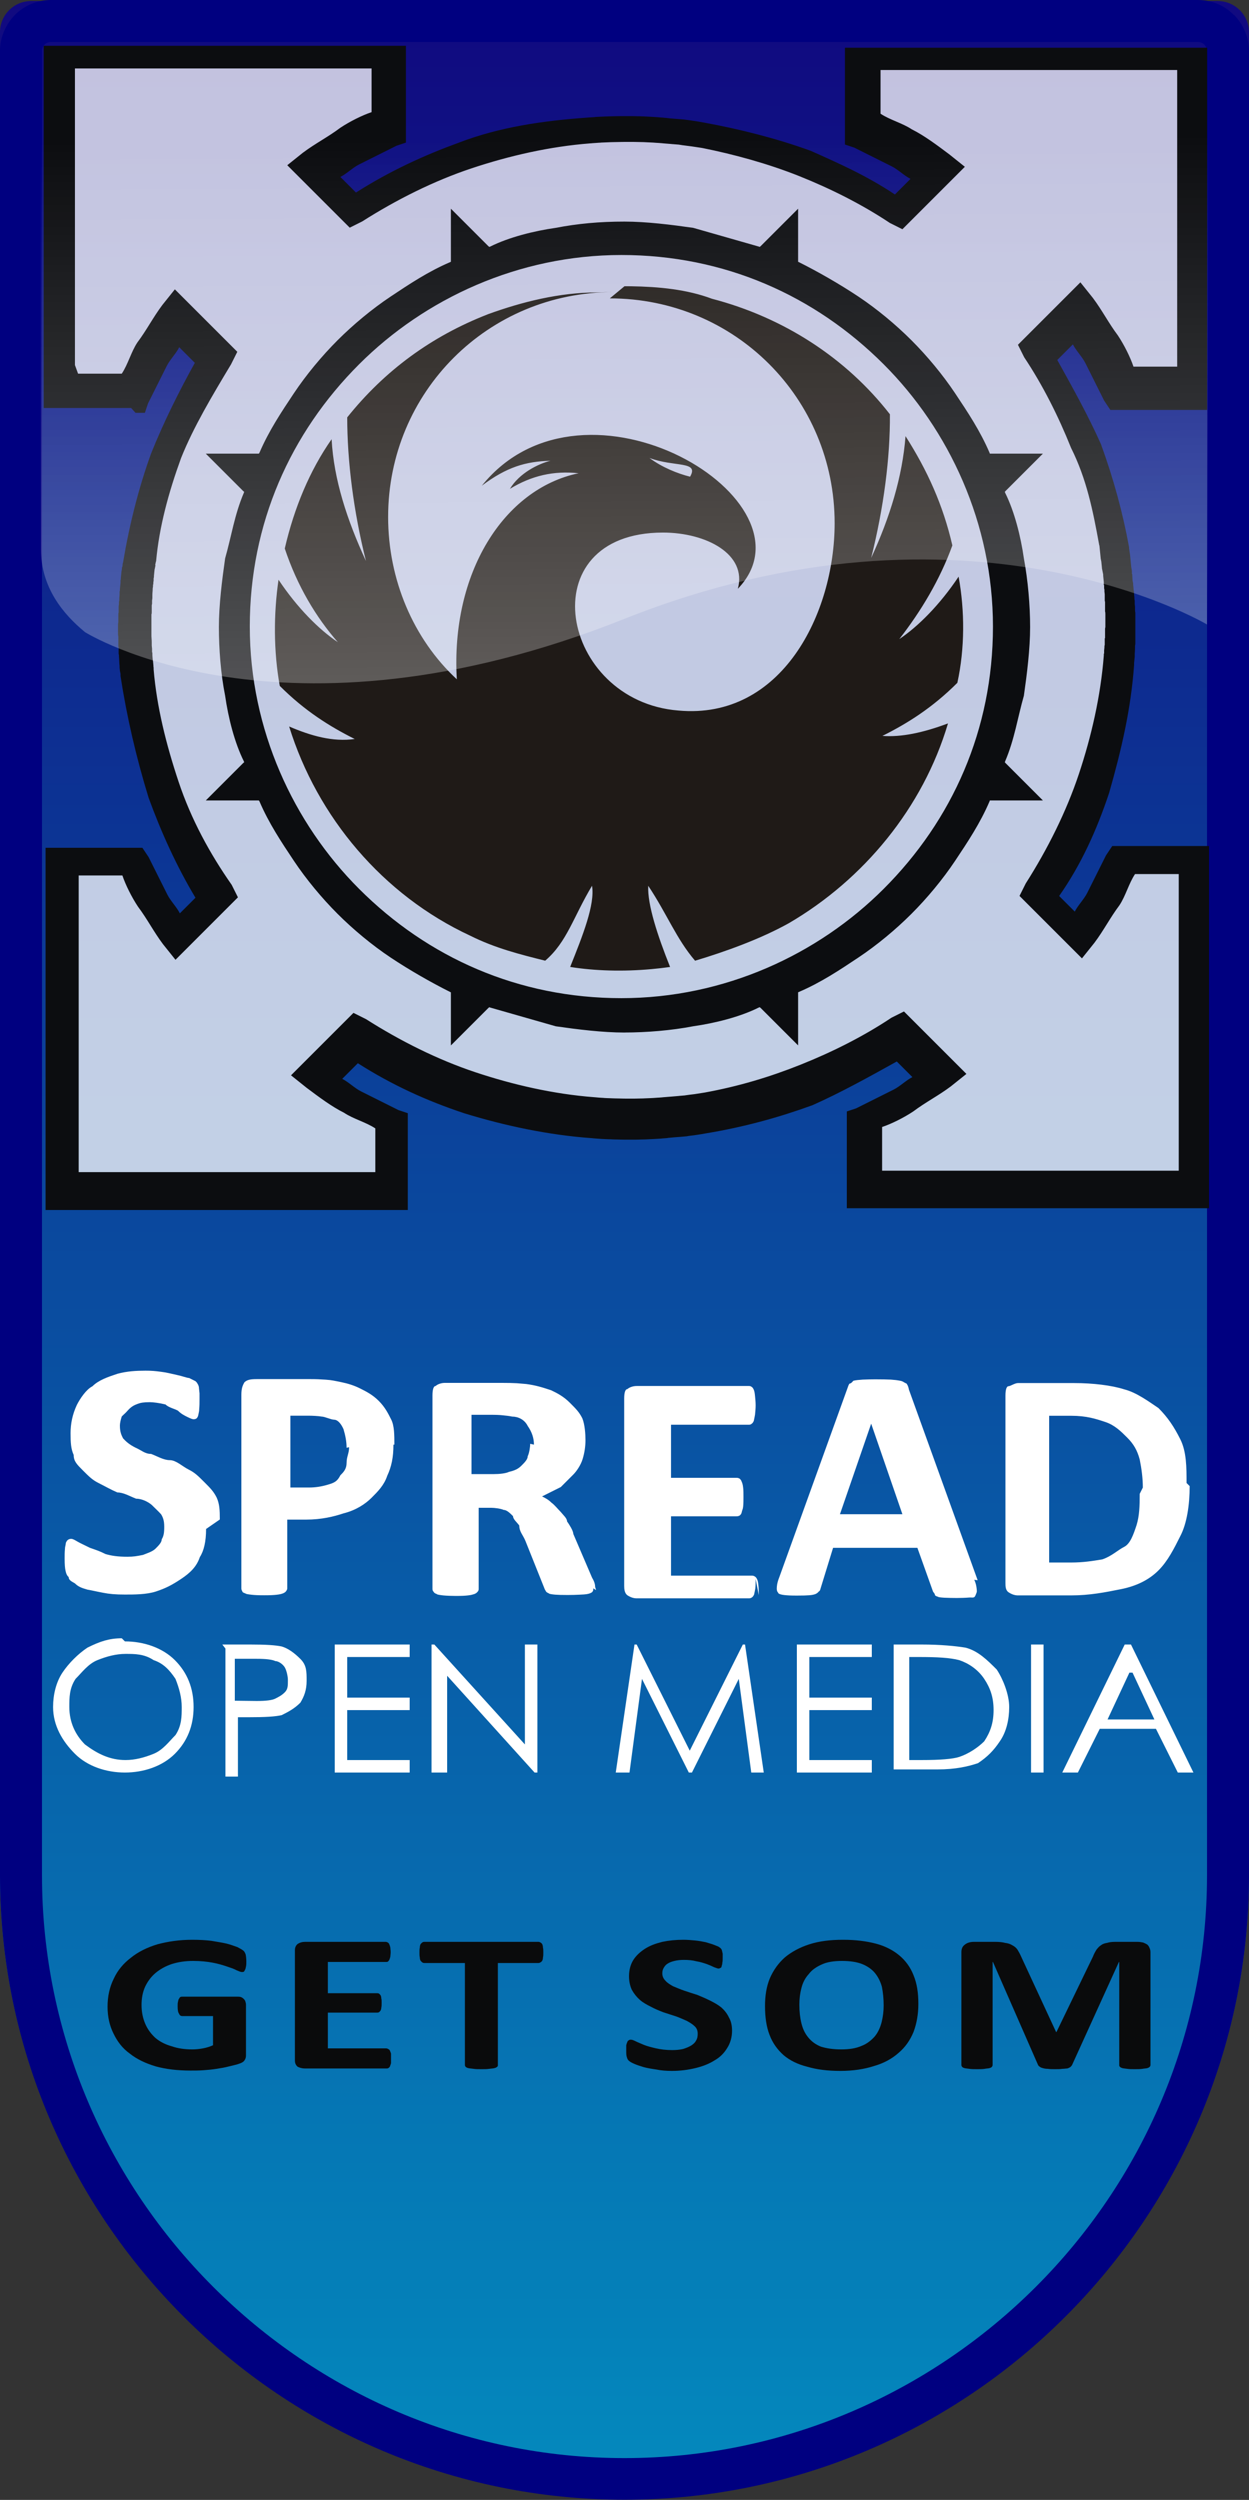
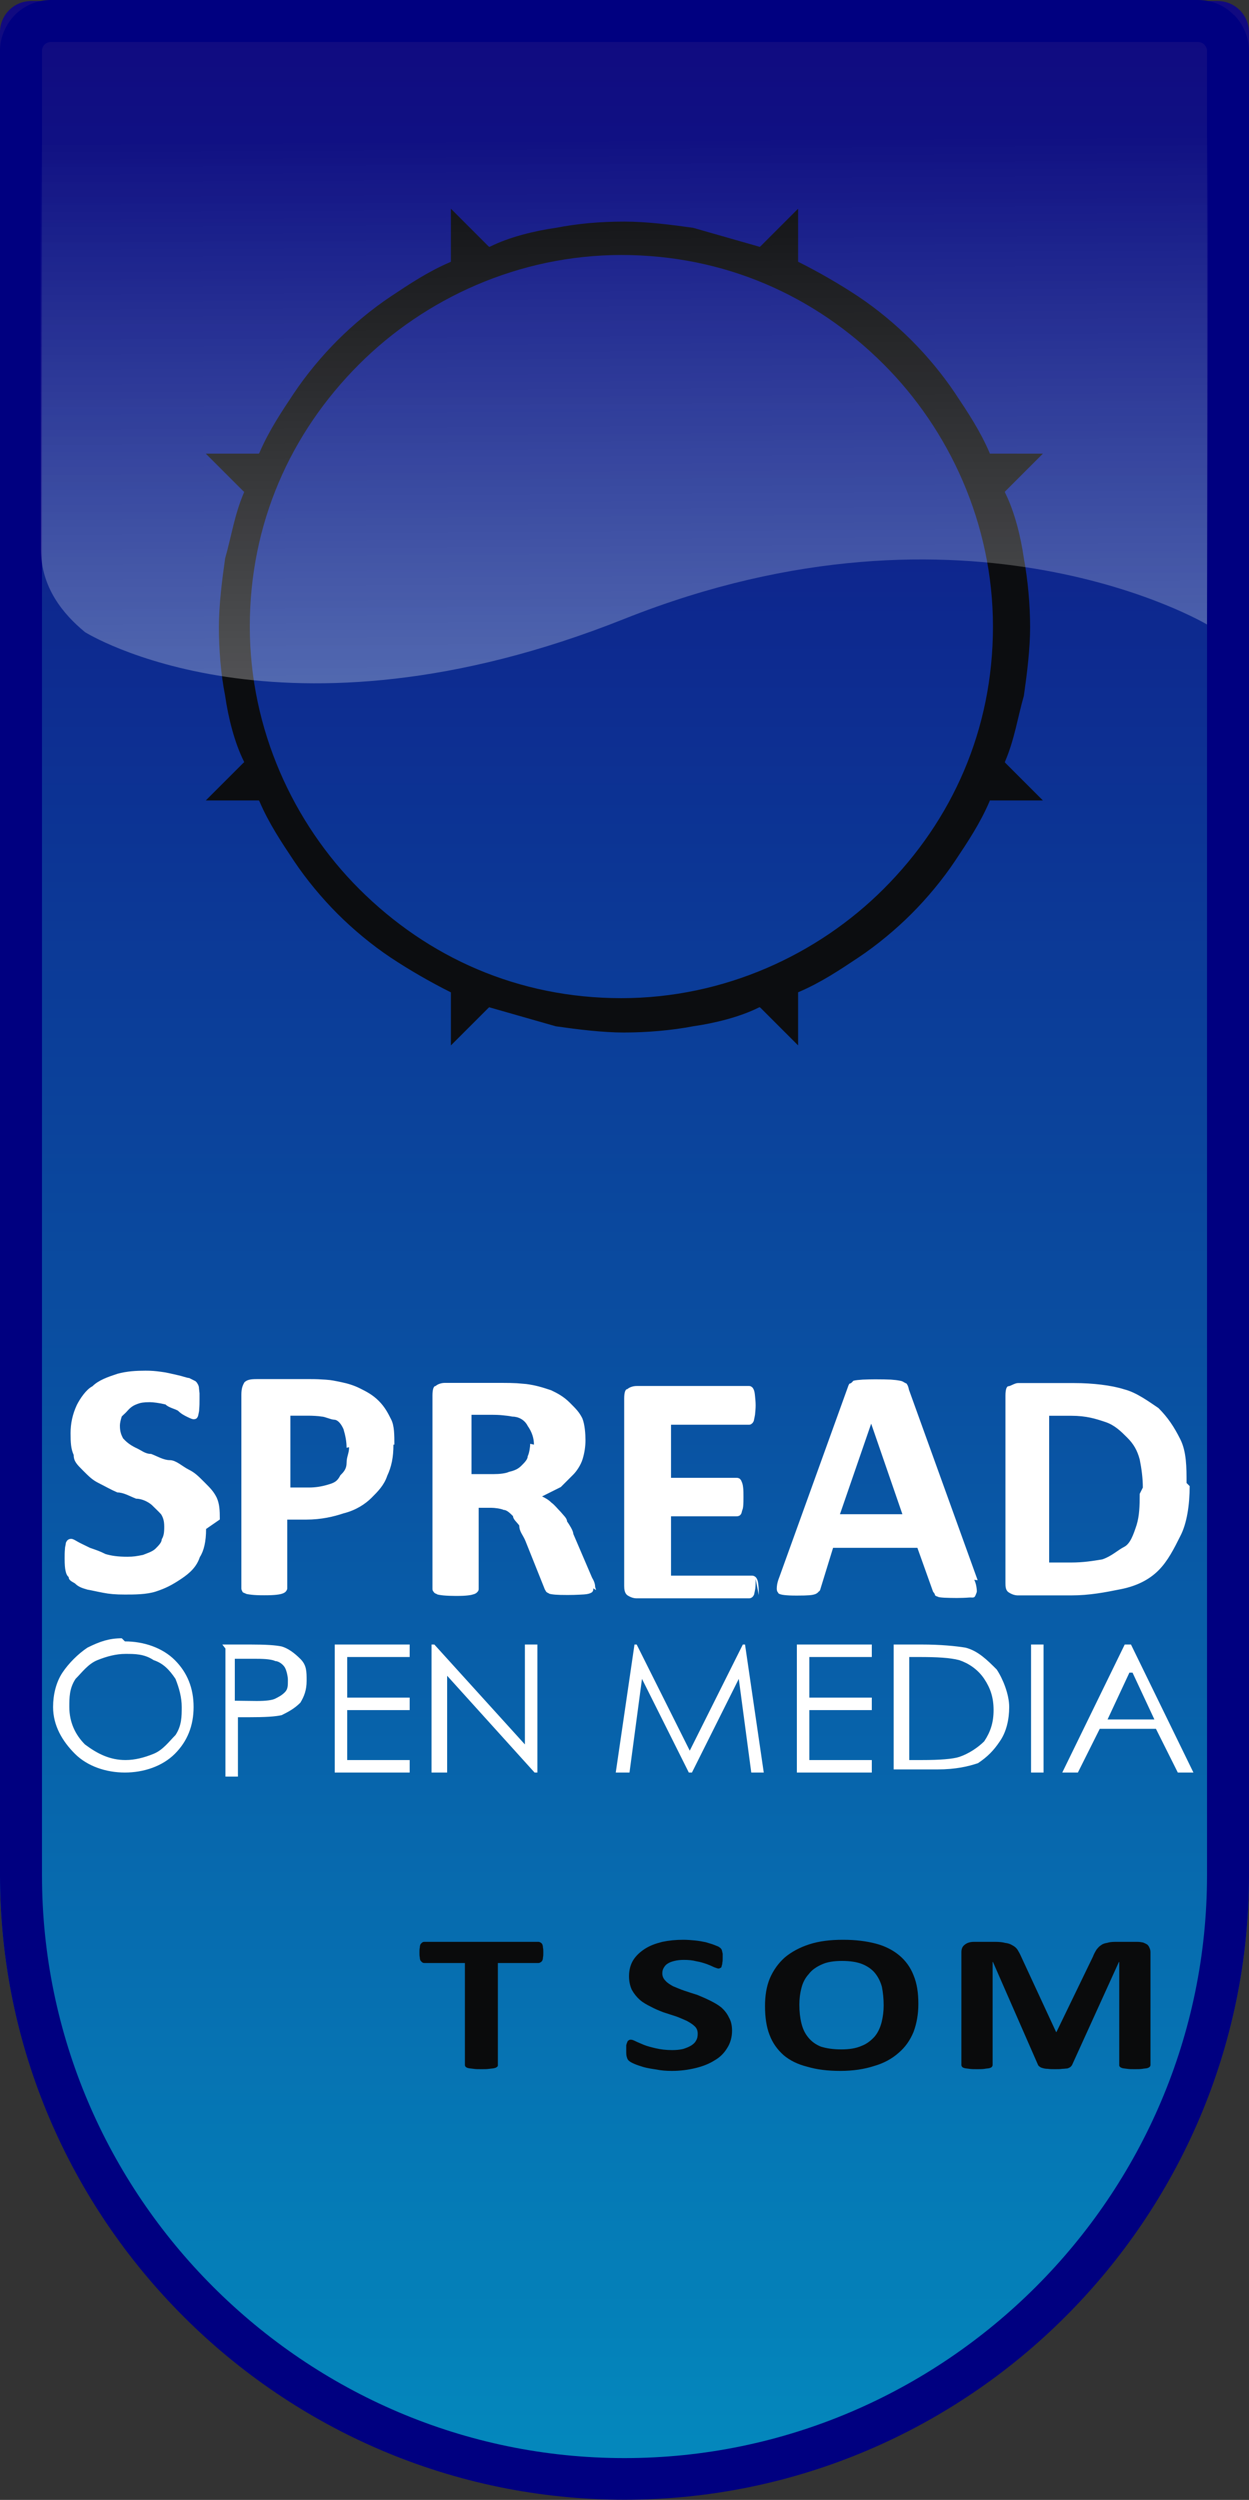
<svg xmlns="http://www.w3.org/2000/svg" version="1.0" viewBox="0 0 36 72.055">
  <rect x="0" y="0" width="36" height="72.055" fill="#333333" stroke="none" />
  <defs>
    <linearGradient id="a" x1="3.263" x2="3.262" y1=".478" y2=".314" gradientTransform="matrix(90 0 0 90 58.75 729.51)" gradientUnits="userSpaceOnUse">
      <stop stop-color="#fff" offset="0" />
      <stop stop-color="#fff" stop-opacity="0" offset="1" />
    </linearGradient>
    <linearGradient id="b" x1="3.252" x2="3.252" y1=".267" y2="1.067" gradientTransform="matrix(90 0 0 90 58.75 729.51)" gradientUnits="userSpaceOnUse">
      <stop stop-color="#11067E" offset="0" />
      <stop stop-color="#038DBF" offset="1" />
    </linearGradient>
  </defs>
  <g transform="translate(-333.43 -753.48)">
    <path class="fil35" d="m334.33 753.51h34.2c0.49 0 0.9 0.4 0.9 0.9v53.1c0 9.9-8.1 18-18 18s-18-8.1-18-18v-53.1c0-0.5 0.4-0.9 0.9-0.9z" fill="url(#b)" fill-rule="evenodd" />
    <path class="fil32" d="m334.9 753.48h33.05c0.41 0 0.78 0.16 1.04 0.43h0.01c0.26 0.27 0.43 0.64 0.43 1.04v52.58c0 4.96-2.03 9.46-5.29 12.72s-7.76 5.28-12.71 5.28-9.45-2.02-12.71-5.28-5.29-7.76-5.29-12.72v-52.58c0-0.4 0.17-0.77 0.43-1.04 0.27-0.27 0.64-0.43 1.04-0.43zm33.05 1.21h-33.05c-0.07 0-0.14 0.03-0.18 0.07l-0.01 0.01c-0.04 0.04-0.07 0.11-0.07 0.18v52.58c0 4.62 1.89 8.82 4.93 11.86 3.05 3.05 7.24 4.94 11.86 4.94v-0.01 0.01c4.61 0 8.81-1.89 11.86-4.94 3.04-3.04 4.93-7.24 4.93-11.86v-52.58c0-0.07-0.03-0.14-0.08-0.18v-0.01c-0.05-0.04-0.11-0.07-0.19-0.07z" fill="#000080" />
    <g transform="matrix(90 0 0 90 58.75 729.51)" fill-rule="evenodd">
-       <path class="fil33" d="m3.094 0.391h-0.022v-0.105h0.105v0.022c-0.008 0.004-0.017 0.009-0.025 0.014l0.013 0.013c0.023-0.015 0.049-0.024 0.075-0.026 2e-4 -1e-5 4e-4 -3e-5 6e-4 -5e-5l0.002-1.5e-4 9e-4 -6e-5c8e-4 -4e-5 0.002-7e-5 0.002-9e-5 4e-4 -2e-5 7e-4 -4e-5 0.001-5e-5 7e-4 -2e-5 0.001-3e-5 0.002-4e-5l0.001-3e-5h0.003c6e-4 1e-5 0.001 2e-5 0.002 4e-5 6e-4 1e-5 0.001 1e-5 0.002 3e-5s0.001 5e-5 0.002 7e-5c6e-4 2e-5 0.001 4e-5 0.002 7e-5 5e-4 3e-5 1e-3 6e-5 0.002 1e-4 6e-4 3e-5 0.001 7e-5 0.002 1.1e-4 4e-4 2e-5 7e-4 6e-5 0.001 9e-5 8e-4 6e-5 0.002 1.2e-4 0.002 1.9e-4l3e-4 3e-5c1e-3 1e-4 2e-3 2.1e-4 3e-3 3.2e-4l2e-4 3e-5c0.002 2.5e-4 0.004 5.4e-4 0.006 8.8e-4l4e-4 7e-5c0.022 0.004 0.043 0.012 0.062 0.024l0.013-0.013c-0.008-0.005-0.016-0.01-0.025-0.014v-0.022h0.105v0.105h-0.022c-0.004-0.008-0.009-0.017-0.014-0.025l-0.013 0.013c0.013 0.019 0.021 0.04 0.024 0.062v3.2e-4c2e-4 0.001 4e-4 0.002 5e-4 0.003v4e-5c2e-4 0.001 3e-4 0.002 4e-4 0.003v1.4e-4c2e-4 9.9e-4 3e-4 0.002 4e-4 0.003v3.4e-4c1e-4 7.8e-4 1e-4 0.002 2e-4 0.002 0 3.5e-4 1e-4 7e-4 1e-4 0.001 0 6.2e-4 1e-4 0.001 1e-4 0.002 0 4.9e-4 1e-4 9.9e-4 1e-4 0.001 0 5.7e-4 0 0.001 1e-4 0.002v0.002c0 5e-4 1e-4 0.001 1e-4 0.002v0.006c0 7.1e-4 0 0.001-1e-4 0.002v0.001c0 7.6e-4 -1e-4 0.002-1e-4 0.002 0 3e-4 0 5.9e-4 -1e-4 8.8e-4 0 8.2e-4 -1e-4 0.002-1e-4 0.002 0 1.9e-4 -1e-4 3.7e-4 -1e-4 5.5e-4 -2e-3 0.026-0.011 0.052-0.026 0.075l0.013 0.013c0.005-0.008 0.01-0.016 0.014-0.025h0.022v0.105h-0.105v-0.022c0.009-0.004 0.017-0.009 0.025-0.014l-0.013-0.013c-0.019 0.013-0.041 0.021-0.062 0.024h-1e-4c-0.002 3.5e-4 -0.004 6.5e-4 -0.006 9e-4l-1e-4 1e-5c-1e-3 1.2e-4 -0.002 2.3e-4 -0.003 3.4e-4l-2e-4 1e-5c-8e-4 8e-5 -0.002 1.4e-4 -0.002 2e-4 -3e-4 3e-5 -6e-4 6e-5 -1e-3 9e-5l-0.002 1.2e-4 -0.002 9e-5c-6e-4 3e-5 -0.001 5e-5 -0.002 7e-5 -5e-4 2e-5 -0.001 5e-5 -0.002 7e-5 -5e-4 1e-5 -0.001 2e-5 -0.002 3e-5 -6e-4 1e-5 -0.001 3e-5 -0.002 4e-5h-0.003l-0.001-3e-5c-7e-4 -1e-5 -0.001-2e-5 -0.002-4e-5 -4e-4 -2e-5 -7e-4 -4e-5 -0.001-5e-5 -7e-4 -3e-5 -0.002-6e-5 -0.002-1e-4 -3e-4 -1e-5 -6e-4 -3e-5 -8e-4 -5e-5 -9e-4 -5e-5 -0.002-1e-4 -0.003-1.5e-4l-5e-4 -5e-5c-0.026-0.002-0.052-0.011-0.075-0.026l-0.013 0.013c0.008 0.005 0.016 0.01 0.025 0.014v0.022h-0.105v-0.105h0.022c4e-3 0.008 0.009 0.017 0.014 0.025l0.013-0.013c-0.015-0.022-0.023-0.047-0.026-0.072v-6.3e-4c-1e-4 -9.1e-4 -2e-4 -0.002-3e-4 -0.003v-5.4e-4c-1e-4 -8.4e-4 -1e-4 -0.002-2e-4 -0.003v-8.3e-4c-1e-4 -7.6e-4 -1e-4 -0.002-1e-4 -0.002 0-3.5e-4 0-7.1e-4 -1e-4 -0.001v-0.01c1e-4 -5.6e-4 1e-4 -0.001 1e-4 -0.002 0-5.6e-4 1e-4 -0.001 1e-4 -0.002 0-4.6e-4 0-9.3e-4 1e-4 -0.001 0-6.5e-4 0-0.001 1e-4 -0.002 0-4.2e-4 1e-4 -8.3e-4 1e-4 -0.001 1e-4 -6.7e-4 1e-4 -0.001 2e-4 -0.002 0-4e-4 0-8e-4 1e-4 -0.001 1e-4 -7.3e-4 1e-4 -0.001 2e-4 -0.002 0-1.5e-4 1e-4 -3.1e-4 1e-4 -4.7e-4 1e-4 -9.4e-4 2e-4 -0.002 3e-4 -0.003l1e-4 -2.9e-4c0.003-0.023 0.011-0.045 0.025-0.065l-0.013-0.013c-0.005 0.008-0.01 0.016-0.014 0.025z" fill="#fff" fill-opacity=".749" />
-       <path class="fil25" d="m3.094 0.397h-0.028v-0.116h0.116v0.031l-3e-3 0.001c-0.004 2e-3 -0.008 0.004-0.012 0.006-0.002 0.001-0.004 0.003-0.006 0.004l0.005 0.005c0.011-0.007 0.022-0.012 0.033-0.016 0.013-0.005 0.027-0.007 0.041-0.008l3e-4 -2e-5 3e-4 -3e-5c5e-4 -4e-5 0.002-9e-5 0.002-1.5e-4h1e-4v-1e-5l4e-4 -2e-5 5e-4 -3e-5h1e-4c4e-4 -2e-5 0.001-6e-5 0.002-9e-5h2e-4v-1e-5l4e-4 -1e-5 7e-4 -3e-5c5e-4 -2e-5 0.001-3e-5 0.002-4e-5l4e-4 -1e-5 5e-4 -1e-5c2e-4 0 4e-4 -1e-5 8e-4 -1e-5 5e-4 -1e-5 0.001 0 0.002 0h0.002c6e-4 0 1e-3 2e-5 0.001 2e-5l4e-4 2e-5h6e-4l1e-3 3e-5c7e-4 2e-5 1e-3 3e-5 0.001 5e-5l5e-4 1e-5v1e-5l4e-4 2e-5 0.001 5e-5c7e-4 4e-5 9e-4 5e-5 0.001 6e-5l4e-4 3e-5 5e-4 3e-5 0.001 9e-5 8e-4 5e-5 3e-4 3e-5 1e-4 2e-5c4e-4 2e-5 7e-4 5e-5 0.002 2.1e-4l3e-4 2e-5 0.002 1.6e-4 0.002 1.6e-4h1e-4l1e-4 3e-5c1e-3 1.1e-4 0.002 2.6e-4 0.003 4.2e-4 9e-4 1.3e-4 2e-3 3e-4 0.003 5e-4l4e-4 6e-5v1e-5c0.011 0.002 0.023 0.005 0.034 0.009 0.009 0.004 0.018 0.008 0.027 0.014l0.005-0.005c-0.002-0.001-0.004-0.003-0.006-0.004-4e-3 -0.002-8e-3 -0.004-0.012-0.006l-3e-3 -0.001v-0.031h0.116v0.116h-0.031l-0.002-3e-3c-2e-3 -0.004-0.004-0.008-0.006-0.012-0.001-0.002-0.003-0.004-0.004-0.006l-0.005 0.005c0.005 0.009 0.01 0.018 0.014 0.027 0.004 0.011 0.007 0.022 0.009 0.033v3.6e-4l3e-4 0.002 2e-4 0.002v8e-5l2e-4 0.002c2e-4 0.001 2e-4 0.001 2e-4 0.002v7e-5l1e-4 6e-5 1e-4 0.002 2e-4 0.001v4.3e-4c2e-4 0.002 2e-4 0.002 2e-4 0.002l1e-4 4.7e-4v6.3e-4l1e-4 0.001v4.8e-4l1e-4 5.2e-4v0.001c0 2.3e-4 1e-4 8.1e-4 1e-4 0.001v8.3e-4c0 2.9e-4 0 5.8e-4 1e-4 0.001v0.01l-1e-4 6.2e-4v5.5e-4c0 8.6e-4 -1e-4 0.002-1e-4 0.002v9.4e-4l-1e-4 0.001-1e-4 0.001v6.2e-4c-0.001 0.014-0.004 0.027-0.008 0.041-4e-3 0.012-0.009 0.023-0.016 0.033l0.005 0.005c0.001-0.002 0.003-0.004 0.004-0.006 0.002-0.004 0.004-0.008 0.006-0.012l0.002-0.003h0.031v0.116h-0.116v-0.031l3e-3 -0.001c0.004-2e-3 0.008-0.004 0.012-0.006 0.002-0.001 0.004-0.003 0.006-0.004l-0.005-0.005c-0.009 0.005-0.018 0.01-0.027 0.014-0.011 0.004-0.022 0.007-0.034 0.009l-1e-4 2e-5v-1e-5c-0.001 1.9e-4 -0.002 3.6e-4 -0.003 5e-4 -0.001 1.8e-4 -0.003 3.3e-4 -0.003 4.4e-4v-2e-5l-1e-4 2e-5 -0.002 1.8e-4 -0.002 1.5e-4 -1e-4 2e-5h-1e-4c-0.002 1.6e-4 -0.002 1.9e-4 -0.002 2.1e-4l-5e-4 5e-5 -7e-4 5e-5c-2e-4 2e-5 -8e-4 5e-5 -0.001 9e-5l-1e-3 6e-5c-2e-4 1e-5 -3e-4 2e-5 -1e-3 6e-5 -2e-4 1e-5 -8e-4 3e-5 -0.001 5e-5l-5e-4 2e-5 -4e-4 2e-5c-3e-4 1e-5 -7e-4 3e-5 -0.001 5e-5l-0.001 2e-5 -5e-4 1e-5 -4e-4 1e-5v1e-5c-4e-4 0-8e-4 1e-5 -0.001 2e-5h-0.004l-7e-4 -1e-5 -5e-4 -1e-5 -2e-4 -1e-5c-7e-4 -1e-5 -0.001-3e-5 -2e-3 -4e-5l-6e-4 -3e-5 -5e-4 -2e-5h-2e-4c-8e-4 -3e-5 -0.002-7e-5 -0.002-9e-5h-1e-4l-5e-4 -3e-5 -4e-4 -3e-5 -0.001-7e-5 -0.001-8e-5 -5e-4 -5e-5c-0.014-0.001-0.028-0.004-0.041-0.008-0.012-0.004-0.023-0.009-0.034-0.016l-0.005 0.005c0.002 0.001 0.004 0.003 0.006 0.004 0.004 0.002 8e-3 0.004 0.012 0.006l3e-3 0.001v0.031h-0.116v-0.116h0.031l0.002 0.003c0.002 0.004 0.004 0.008 0.006 0.012 0.001 0.002 0.003 0.004 0.004 0.006l0.005-0.005c-0.006-0.01-0.011-0.021-0.015-0.032-0.004-0.013-0.007-0.026-0.009-0.039v-6.8e-4c-2e-4 -0.001-2e-4 -0.001-2e-4 -0.001v-2e-5l-1e-4 -0.001v-5.9e-4c-1e-4 -4.6e-4 -1e-4 -0.002-2e-4 -0.003v-3.7e-4l-1e-4 -4.6e-4v-0.002l-1e-4 -4.5e-4v-0.003l-1e-4 -7.4e-4v-0.003c0-5.4e-4 1e-4 -9.5e-4 1e-4 -0.001v-0.002c0-6.4e-4 0-9.3e-4 1e-4 -0.001v-0.002c1e-4 -6.7e-4 1e-4 -7.5e-4 1e-4 -9.2e-4v-5.4e-4l1e-4 -3.3e-4c0-6.9e-4 0-0.001 1e-4 -0.002v-9.3e-4l1e-4 -4e-4v-4.3e-4c0-9e-5 0-4e-5 2e-4 -0.002v-7.4e-4l1e-4 -5.1e-4v-3.4e-4l2e-4 -0.002v-4e-5l1e-4 -4.7e-4 1e-4 -0.001 1e-4 -2e-5 1e-4 -0.001v-4e-5l1e-4 -2.8e-4c0.002-0.012 0.005-0.024 9e-3 -0.035 0.004-0.01 0.009-0.02 0.014-0.029l-0.005-0.005c-0.001 0.002-0.003 0.004-0.004 0.006-0.002 0.004-0.004 8e-3 -0.006 0.012l-0.001 0.003h-0.003zm-0.017-0.011h0.014c0.002-0.003 0.003-0.007 0.005-0.01 0.003-0.004 0.005-0.008 0.008-0.012l0.004-0.005 0.004 0.004 0.013 0.013 0.003 0.003-0.002 0.004c-0.006 0.01-0.012 0.02-0.016 0.03-4e-3 0.011-0.007 0.022-0.008 0.033v3e-5l-1e-4 2.9e-4 -2e-4 0.001 1e-4 1e-5 -2e-4 0.001-1e-4 4.3e-4c-1e-4 0.001-1e-4 0.001-2e-4 0.002v3.4e-4l-1e-4 5.1e-4v7e-4c-1e-4 5.2e-4 -1e-4 5.1e-4 -1e-4 0.001l-1e-4 4.5e-4v4.6e-4c-1e-4 4.7e-4 -1e-4 6e-4 -1e-4 7.6e-4 0 8e-4 -1e-4 0.001-1e-4 0.002v9e-4l-1e-4 8e-4v0.001l-1e-4 5.1e-4v0.002c0 4.4e-4 0 6.7e-4 -1e-4 9.1e-4v0.007c0 5.1e-4 1e-4 0.001 1e-4 0.002v0.001l1e-4 0.001v0.001l1e-4 3.8e-4v2e-5c0 5.9e-4 0 0.001 1e-4 0.002l1e-4 5.4e-4v2e-5l1e-4 0.001c1e-4 0.001 0 9.2e-4 1e-4 0.001v6.5e-4c0.001 0.012 4e-3 0.024 0.008 0.036 0.004 0.012 0.01 0.023 0.017 0.033l0.002 0.004-0.003 0.003-0.013 0.013-0.004 0.004-0.004-0.005c-0.003-0.004-0.005-0.008-0.008-0.012-0.002-0.003-0.004-0.007-0.005-0.01h-0.014v0.095h0.095v-0.014c-0.003-0.002-0.007-0.003-0.01-0.005-0.004-0.002-0.008-0.005-0.012-0.008l-0.005-0.004 0.004-0.004 0.013-0.013 3e-3 -0.003 0.004 0.002c0.011 0.007 0.023 0.013 0.035 0.017 0.012 0.004 0.025 0.007 0.038 0.008l5e-4 4e-5 0.001 9e-5 0.001 7e-5 4e-4 2e-5 4e-4 3e-5v1e-5c9e-4 4e-5 0.001 6e-5 2e-3 8e-5l2e-4 1e-5 5e-4 2e-5 6e-4 2e-5c7e-4 3e-5 0.001 3e-5 0.002 4e-5l3e-4 1e-5 5e-4 1e-5 7e-4 1e-5c5e-4 1e-5 9e-4 1e-5 0.001 0h0.002c3e-4 0 8e-4 -1e-5 0.001-2e-5l4e-4 -1e-5 6e-4 -1e-5c2e-4 -1e-5 5e-4 -1e-5 9e-4 -2e-5v-1e-5l0.001-4e-5 1e-3 -4e-5c3e-4 -2e-5 6e-4 -3e-5 0.001-5e-5l1e-3 -7e-5 4e-4 -3e-5 6e-4 -3e-5c2e-4 -2e-5 6e-4 -4e-5 0.001-8e-5v-1e-5l6e-4 -5e-5 4e-4 -3e-5 2e-4 -1e-5v-1e-5l0.002-1.6e-4 0.002-1.7e-4v-1e-5l0.002-1.7e-4v1e-5 -2e-5c0.001-1.5e-4 0.002-2.8e-4 0.003-3.9e-4 0.001-1.6e-4 0.002-3.1e-4 0.003-4.7e-4l1e-4 -2e-5v1e-5c0.011-0.002 0.021-0.005 0.031-0.009 0.01-0.004 0.02-0.009 0.029-0.015l0.004-0.002 0.003 0.003 0.013 0.013 0.004 0.004-0.005 0.004c-0.004 0.003-0.008 0.005-0.012 0.008-0.003 0.002-0.007 0.004-0.01 0.005v0.014h0.095v-0.095h-0.014c-0.002 0.003-0.003 0.007-0.005 0.01-0.003 0.004-0.005 0.008-0.008 0.012l-0.004 0.005-0.004-0.004-0.013-0.013-3e-3 -0.003 0.002-0.004c0.007-0.011 0.013-0.023 0.017-0.035 0.004-0.012 0.007-0.025 0.008-0.038v-5.9e-4h1e-4v-0.001l1e-4 -0.001v-3.8e-4l1e-4 -4.9e-4v-0.002l1e-4 -1.3e-4v-0.003l1e-4 -5.2e-4v-0.004c0-3e-4 0-7.5e-4 -1e-4 -0.001v-0.003l-1e-4 -4.9e-4v-0.002l-1e-4 -8.9e-4v-5.4e-4l-1e-4 -5e-4v-0.001h-1e-4v-0.001c-1e-4 -0.001-2e-4 -0.002-2e-4 -0.002v-4.1e-4l-2e-4 -0.001-2e-4 -0.001v-1.3e-4c-1e-4 -0.001-1e-4 -0.001-2e-4 -0.002l-2e-4 -0.001v-8e-5l-2e-4 -0.002-2e-4 -0.002-1e-4 -3.2e-4v-4e-5c-0.002-0.011-0.004-0.021-0.009-0.031-0.004-0.01-0.009-0.02-0.015-0.029l-0.002-0.004 3e-3 -0.003 0.013-0.013 0.004-0.004 0.004 0.005c0.003 0.004 0.005 0.008 0.008 0.012 0.002 0.003 0.004 0.007 0.005 0.01h0.014v-0.095h-0.095v0.014c0.003 0.002 0.007 0.003 0.01 0.005 0.004 0.002 0.008 0.005 0.012 0.008l0.005 0.004-0.004 0.004-0.013 0.013-0.003 0.003-0.004-0.002c-0.009-0.006-0.019-0.011-0.029-0.015-0.01-0.004-0.021-0.007-0.031-0.009l-4e-4 -7e-5c-9e-4 -1.3e-4 -0.002-2.9e-4 -0.003-4.5e-4 -9e-4 -1.3e-4 -0.002-2.6e-4 -0.003-3.9e-4l-2e-4 -2e-5v-1e-5l-0.001-1.6e-4 -0.002-1.6e-4h-1e-4l-2e-4 -2e-5v-1e-5l-0.002-1.6e-4 -1e-4 -1e-5 -4e-4 -3e-5c-5e-4 -4e-5 -5e-4 -5e-5 -6e-4 -6e-5 -8e-4 -6e-5 -0.001-7e-5 -0.001-8e-5l-1e-3 -6e-5 -9e-4 -7e-5h-1e-4c-6e-4 -3e-5 -8e-4 -4e-5 -0.001-5e-5l-5e-4 -2e-5 -4e-4 -2e-5 -0.001-5e-5 -9e-4 -2e-5 -5e-4 -1e-5h-1e-4l-4e-4 -1e-5c-5e-4 -1e-5 -1e-3 -2e-5 -0.001-2e-5l-8e-4 -1e-5h-9e-4c-5e-4 0-1e-3 0-0.002 1e-5l-6e-4 1e-5 -1e-3 2e-5c-4e-4 0-9e-4 2e-5 -0.002 4e-5l-6e-4 2e-5 -5e-4 2e-5 -2e-4 1e-5c-6e-4 2e-5 -0.001 4e-5 -2e-3 8e-5l-4e-4 4e-5 -5e-4 2e-5 -1e-4 1e-5c-6e-4 3e-5 -0.001 7e-5 -0.002 1.4e-4v1e-5l-6e-4 4e-5c-0.013 1e-3 -0.026 0.004-0.038 0.008-0.012 0.004-0.024 0.01-0.035 0.017l-0.004 0.002-3e-3 -0.003-0.013-0.013-0.004-0.004 0.005-0.004c4e-3 -0.003 0.008-0.005 0.012-0.008 0.003-0.002 0.007-0.004 0.01-0.005v-0.014h-0.095v0.095z" fill="#0c0d10" fill-rule="nonzero" />
      <path class="fil25" d="m3.252 0.597c0.007 0 0.015-6.5e-4 0.022-0.002 0.007-0.001 0.015-0.003 0.021-0.006l3e-4 -1.1e-4 3e-4 2.4e-4 0.012 0.012v-0.017l3e-4 -1.4e-4c0.007-0.003 0.013-0.007 0.019-0.011 6e-3 -0.004 0.012-0.009 0.017-0.014 0.005-0.005 0.01-0.011 0.014-0.017 0.004-0.006 8e-3 -0.012 0.011-0.019l1e-4 -3e-4h0.017l-0.012-0.012-2e-4 -2.3e-4 1e-4 -3.1e-4c0.003-0.007 0.004-0.014 0.006-0.021 0.001-0.007 0.002-0.015 0.002-0.022s-7e-4 -0.015-0.002-0.022c-0.001-0.007-0.003-0.015-0.006-0.021l-1e-4 -3.1e-4 2e-4 -2.3e-4 0.012-0.012h-0.017l-1e-4 -3e-4c-0.003-0.007-0.007-0.013-0.011-0.019-0.004-0.006-9e-3 -0.012-0.014-0.017-0.005-0.005-0.011-0.01-0.017-0.014-0.006-0.004-0.013-0.008-0.019-0.011l-3e-4 -1.4e-4v-0.017l-0.012 0.012-3e-4 2.4e-4 -3e-4 -1.1e-4c-0.007-0.002-0.014-0.004-0.021-0.006-0.007-0.001-0.015-0.002-0.022-0.002-0.008 0-0.015 6.5e-4 -0.022 0.002-0.007 0.001-0.015 0.003-0.021 0.006l-3e-4 1.1e-4 -3e-4 -2.4e-4 -0.012-0.012v0.017l-3e-4 1.4e-4c-0.007 0.003-0.013 0.007-0.019 0.011-0.006 0.004-0.012 0.009-0.017 0.014-0.005 0.005-0.01 0.011-0.014 0.017-0.004 0.006-0.008 0.012-0.011 0.019l-2e-4 3e-4h-0.017l0.012 0.012 3e-4 2.3e-4 -1e-4 3.1e-4c-0.003 0.007-0.004 0.014-0.006 0.021-0.001 0.007-0.002 0.015-0.002 0.022s6e-4 0.015 0.002 0.022c0.001 0.007 0.003 0.015 0.006 0.021l1e-4 3.1e-4 -3e-4 2.3e-4 -0.012 0.012h0.017l2e-4 3e-4c0.003 0.007 0.007 0.013 0.011 0.019 0.004 0.006 9e-3 0.012 0.014 0.017 0.005 0.005 0.011 0.01 0.017 0.014 0.006 0.004 0.013 0.008 0.019 0.011l3e-4 1.5e-4v0.017l0.012-0.012 3e-4 -2.4e-4 3e-4 1.1e-4c0.007 0.002 0.014 0.004 0.021 0.006 0.007 0.001 0.015 0.002 0.022 0.002zm0.118-0.13c0 0.033-0.013 0.062-0.035 0.084-0.021 0.021-0.051 0.035-0.084 0.035s-0.062-0.013-0.084-0.035c-0.021-0.021-0.035-0.051-0.035-0.084s0.013-0.062 0.035-0.084c0.021-0.021 0.051-0.035 0.084-0.035s0.062 0.013 0.084 0.035c0.021 0.021 0.035 0.051 0.035 0.084z" fill="#0c0d10" fill-rule="nonzero" />
-       <path class="fil26" d="m3.252 0.358c5e-4 0 1e-3 0 0.002 1e-5 9e-3 1.3e-4 0.018 0.001 0.026 0.004 0.023 6e-3 0.043 0.019 0.057 0.037 1e-4 0.014-0.002 0.03-0.006 0.046 6e-3 -0.013 0.01-0.026 0.011-0.039 0.007 0.011 0.012 0.022 0.015 0.035-0.004 0.011-0.01 0.021-0.017 0.03 0.006-0.004 0.013-0.011 0.019-0.02 0.002 0.011 0.002 0.023-4e-4 0.034-0.008 0.008-0.016 0.013-0.024 0.017 0.006 4.6e-4 0.013-0.001 0.021-0.004-0.008 0.027-0.027 0.05-0.051 0.064-0.009 0.005-0.02 0.009-0.03 0.012-0.006-0.007-0.009-0.015-0.015-0.024-3e-4 0.006 0.003 0.016 0.007 0.026-0.002 2.8e-4 -0.004 5.1e-4 -0.006 6.9e-4 -0.009 8.2e-4 -0.018 5.8e-4 -0.026-7e-4 0.004-0.01 0.008-0.02 0.007-0.026-0.006 0.01-0.008 0.018-0.015 0.024-0.008-0.002-0.016-0.004-0.024-0.008-0.028-0.013-0.049-0.038-0.058-0.067 0.007 0.003 0.014 0.005 0.021 0.004-0.008-0.004-0.016-0.009-0.024-0.017-0.002-0.011-2e-3 -0.023-4e-4 -0.034 0.006 0.009 0.013 0.016 0.019 0.02-0.007-0.008-0.013-0.018-0.017-0.03 0.003-0.013 0.008-0.025 0.015-0.035 7e-4 0.013 0.005 0.026 0.011 0.039-0.004-0.016-0.006-0.032-0.006-0.046 0.012-0.015 0.027-0.026 0.045-0.033v-1e-5c0.011-0.004 0.023-0.007 0.035-0.007 1e-3 -4e-5 0.002-7e-5 0.003-9e-5h1e-4c6e-4 -1e-5 0.001-1e-5 0.002-1e-5 -0.04 0-0.072 0.032-0.072 0.072 0 0.02 0.008 0.039 0.022 0.052-0.002-0.034 0.015-0.061 0.039-0.066-0.008-8.5e-4 -0.015 7.5e-4 -0.022 0.005 0.003-0.005 9e-3 -0.008 0.013-0.009-0.008 2.3e-4 -0.014 0.002-0.022 0.008 0.033-0.041 0.109 0.005 0.082 0.033 0.003-0.011-0.01-0.018-0.024-0.018-0.043 4e-5 -0.033 0.054 0.005 0.057 0.033 0.003 0.05-0.031 0.05-0.06 0-0.04-0.032-0.072-0.072-0.072zm0.008 0.055c0.008 0.003 0.016 8.8e-4 0.013 0.006-0.004-0.001-0.009-0.003-0.013-0.006z" fill="#1f1a17" />
    </g>
    <path class="fil2" d="m368.26 755.69-0.04 15.79s-6.89-4.11-16.8-0.16c-9.89 3.94-15.54 0.38-15.54 0.38-0.62-0.51-1.27-1.28-1.27-2.39 0-4.54-0.01-9.08-0.01-13.62 0.5 0.9 32.75 0.85 33.66 0z" fill="url(#a)" fill-rule="evenodd" opacity=".281" />
-     <path class="fil3" d="m340.53 810.02c0 0.06 0 0.1-0.01 0.14s-0.01 0.07-0.03 0.1c-0.01 0.02-0.02 0.04-0.03 0.05-0.02 0.01-0.04 0.01-0.06 0.01-0.03 0-0.08-0.02-0.15-0.05-0.07-0.04-0.16-0.07-0.28-0.11s-0.25-0.08-0.41-0.11-0.35-0.05-0.56-0.05c-0.23 0-0.43 0.03-0.62 0.09-0.18 0.06-0.34 0.15-0.47 0.26s-0.23 0.25-0.3 0.4c-0.07 0.16-0.1 0.33-0.1 0.52 0 0.21 0.04 0.39 0.11 0.55s0.17 0.29 0.29 0.4c0.13 0.11 0.29 0.19 0.47 0.24 0.17 0.06 0.37 0.09 0.59 0.09 0.1 0 0.21-0.01 0.31-0.03 0.11-0.02 0.2-0.05 0.29-0.09v-0.84h-0.88c-0.05 0-0.08-0.02-0.1-0.07-0.03-0.04-0.04-0.11-0.04-0.21 0-0.05 0-0.1 0.01-0.13 0.01-0.04 0.01-0.07 0.03-0.09 0.01-0.02 0.02-0.04 0.04-0.05s0.03-0.01 0.06-0.01h1.58c0.03 0 0.07 0 0.1 0.01s0.06 0.03 0.08 0.05 0.04 0.04 0.05 0.07 0.02 0.07 0.02 0.1v1.46c0 0.05-0.01 0.1-0.04 0.14-0.02 0.04-0.08 0.08-0.15 0.1-0.08 0.03-0.18 0.05-0.3 0.08-0.11 0.03-0.23 0.05-0.36 0.07-0.12 0.02-0.24 0.03-0.37 0.04s-0.25 0.01-0.38 0.01c-0.37 0-0.71-0.04-1-0.12-0.3-0.09-0.55-0.21-0.75-0.37-0.21-0.15-0.36-0.35-0.47-0.58-0.11-0.22-0.17-0.48-0.17-0.77 0-0.3 0.06-0.57 0.18-0.81 0.11-0.24 0.28-0.44 0.49-0.6 0.21-0.17 0.47-0.3 0.77-0.39 0.3-0.08 0.63-0.13 1-0.13 0.2 0 0.39 0.01 0.55 0.03 0.17 0.03 0.31 0.05 0.44 0.08 0.12 0.03 0.22 0.07 0.31 0.1 0.08 0.04 0.13 0.07 0.17 0.1 0.03 0.02 0.05 0.06 0.07 0.11 0.01 0.05 0.02 0.12 0.02 0.21z" fill="#0a0b0c" />
-     <path class="fil3" d="m344.7 812.81v0.14l-0.03 0.09c-0.01 0.02-0.03 0.04-0.05 0.05-0.01 0.01-0.04 0.01-0.06 0.01h-2.34c-0.08 0-0.15-0.02-0.21-0.05-0.05-0.04-0.08-0.1-0.08-0.18v-3.18c0-0.08 0.03-0.14 0.08-0.18 0.06-0.04 0.13-0.06 0.21-0.06h2.33c0.02 0 0.04 0.01 0.06 0.02 0.01 0.01 0.03 0.02 0.04 0.05 0.01 0.02 0.02 0.05 0.03 0.09 0 0.03 0.01 0.08 0.01 0.14 0 0.05-0.01 0.1-0.01 0.13-0.01 0.04-0.02 0.07-0.03 0.09s-0.03 0.04-0.04 0.05c-0.02 0.01-0.04 0.01-0.06 0.01h-1.67v0.9h1.41c0.02 0 0.04 0 0.06 0.01s0.03 0.03 0.05 0.05c0.01 0.02 0.02 0.05 0.02 0.09 0.01 0.03 0.01 0.08 0.01 0.13s0 0.1-0.01 0.14c0 0.03-0.01 0.06-0.02 0.08-0.02 0.02-0.03 0.04-0.05 0.05s-0.04 0.01-0.06 0.01h-1.41v1.03h1.68c0.02 0 0.05 0.01 0.06 0.02 0.02 0.01 0.04 0.02 0.05 0.05 0.01 0.02 0.02 0.05 0.03 0.08v0.14z" fill="#0a0b0c" />
    <path class="fil3" d="m349.09 809.76c0 0.05 0 0.1-0.01 0.14 0 0.04-0.01 0.07-0.02 0.09s-0.03 0.04-0.05 0.05-0.03 0.02-0.06 0.02h-1.17v2.94c0 0.02 0 0.04-0.02 0.05-0.02 0.02-0.04 0.03-0.08 0.04-0.03 0.01-0.08 0.01-0.15 0.02-0.06 0.01-0.13 0.01-0.22 0.01-0.1 0-0.17 0-0.23-0.01s-0.11-0.01-0.15-0.02-0.06-0.02-0.08-0.04c-0.01-0.01-0.02-0.03-0.02-0.05v-2.94h-1.17c-0.03 0-0.05-0.01-0.06-0.02-0.02-0.01-0.03-0.03-0.05-0.05-0.01-0.02-0.02-0.05-0.02-0.09-0.01-0.04-0.01-0.09-0.01-0.14 0-0.06 0-0.11 0.01-0.14 0-0.04 0.01-0.08 0.02-0.1 0.02-0.02 0.03-0.04 0.05-0.05 0.01-0.01 0.03-0.02 0.06-0.02h3.29c0.03 0 0.04 0.01 0.06 0.02s0.04 0.03 0.05 0.05 0.02 0.06 0.02 0.1c0.01 0.03 0.01 0.08 0.01 0.14z" fill="#0a0b0c" />
    <path class="fil3" d="m354.53 812.01c0 0.19-0.05 0.36-0.14 0.5-0.09 0.15-0.21 0.27-0.37 0.36-0.16 0.1-0.34 0.17-0.55 0.22s-0.43 0.08-0.67 0.08c-0.16 0-0.31-0.01-0.45-0.04-0.14-0.02-0.26-0.04-0.37-0.07-0.1-0.03-0.19-0.06-0.26-0.09s-0.13-0.06-0.16-0.09c-0.03-0.02-0.05-0.06-0.06-0.1-0.02-0.05-0.02-0.11-0.02-0.2v-0.15c0.01-0.04 0.02-0.07 0.03-0.09 0.01-0.03 0.02-0.04 0.04-0.05 0.02-0.02 0.04-0.02 0.07-0.02s0.08 0.02 0.14 0.05 0.14 0.06 0.23 0.1c0.1 0.04 0.22 0.07 0.35 0.1s0.29 0.05 0.46 0.05c0.12 0 0.22-0.01 0.31-0.03 0.1-0.03 0.17-0.06 0.24-0.1 0.06-0.04 0.11-0.08 0.14-0.14 0.04-0.06 0.05-0.13 0.05-0.2 0-0.08-0.02-0.15-0.08-0.21s-0.14-0.11-0.23-0.16c-0.09-0.04-0.2-0.09-0.31-0.13-0.12-0.04-0.25-0.08-0.37-0.12-0.13-0.05-0.25-0.1-0.36-0.16-0.12-0.06-0.23-0.12-0.32-0.2s-0.17-0.18-0.23-0.29c-0.05-0.11-0.08-0.24-0.08-0.39 0-0.17 0.04-0.33 0.12-0.46s0.2-0.24 0.34-0.33 0.3-0.15 0.5-0.2c0.19-0.04 0.39-0.06 0.61-0.06 0.11 0 0.22 0.01 0.33 0.02s0.21 0.03 0.31 0.05c0.09 0.03 0.18 0.05 0.25 0.08 0.08 0.03 0.13 0.05 0.15 0.07 0.03 0.02 0.04 0.03 0.05 0.05 0.01 0.01 0.02 0.03 0.02 0.05 0.01 0.02 0.01 0.05 0.02 0.08v0.12c0 0.06 0 0.1-0.01 0.14 0 0.04-0.01 0.07-0.02 0.1 0 0.02-0.01 0.04-0.03 0.05s-0.04 0.02-0.06 0.02c-0.03 0-0.07-0.02-0.13-0.04-0.06-0.03-0.13-0.06-0.21-0.09-0.09-0.03-0.18-0.06-0.3-0.08-0.11-0.03-0.23-0.04-0.36-0.04-0.1 0-0.19 0.01-0.27 0.03s-0.14 0.04-0.2 0.08c-0.05 0.03-0.08 0.07-0.11 0.12s-0.04 0.1-0.04 0.16c0 0.08 0.03 0.15 0.09 0.21 0.05 0.06 0.13 0.11 0.22 0.16 0.1 0.04 0.21 0.09 0.33 0.13s0.24 0.08 0.37 0.12c0.12 0.05 0.24 0.1 0.36 0.16s0.23 0.12 0.33 0.2c0.09 0.08 0.17 0.18 0.22 0.29 0.06 0.1 0.09 0.23 0.09 0.38z" fill="#0a0b0c" />
    <path class="fil3" d="m359.9 811.24c0 0.3-0.05 0.57-0.14 0.81-0.1 0.24-0.24 0.44-0.43 0.6-0.19 0.17-0.43 0.3-0.71 0.38-0.28 0.09-0.6 0.14-0.97 0.14s-0.68-0.04-0.95-0.12c-0.28-0.07-0.5-0.18-0.68-0.33-0.18-0.16-0.32-0.35-0.41-0.59-0.09-0.23-0.13-0.51-0.13-0.83 0-0.29 0.04-0.56 0.14-0.8 0.1-0.23 0.24-0.43 0.43-0.6 0.19-0.16 0.43-0.29 0.71-0.38s0.6-0.13 0.97-0.13c0.36 0 0.67 0.04 0.94 0.11s0.5 0.19 0.68 0.34 0.32 0.34 0.41 0.57c0.1 0.24 0.14 0.51 0.14 0.83zm-1 0.04c0-0.2-0.02-0.37-0.05-0.53-0.04-0.15-0.11-0.29-0.2-0.4s-0.22-0.2-0.37-0.26-0.35-0.09-0.58-0.09-0.43 0.03-0.58 0.1c-0.16 0.07-0.29 0.16-0.38 0.28-0.1 0.11-0.17 0.24-0.21 0.4-0.04 0.15-0.06 0.31-0.06 0.48 0 0.2 0.02 0.38 0.06 0.54s0.1 0.29 0.2 0.41c0.09 0.11 0.21 0.2 0.36 0.26 0.16 0.05 0.35 0.08 0.59 0.08 0.23 0 0.42-0.03 0.58-0.1 0.16-0.06 0.28-0.16 0.38-0.27 0.1-0.12 0.16-0.26 0.2-0.41 0.04-0.16 0.06-0.32 0.06-0.49z" fill="#0a0b0c" />
    <path class="fil3" d="m366.59 813c0 0.02-0.01 0.04-0.02 0.05-0.02 0.02-0.04 0.03-0.07 0.04-0.04 0.01-0.09 0.01-0.14 0.02-0.06 0.01-0.14 0.01-0.22 0.01-0.09 0-0.16 0-0.22-0.01s-0.1-0.01-0.14-0.02c-0.03-0.01-0.06-0.02-0.07-0.04-0.02-0.01-0.02-0.03-0.02-0.05v-2.97h-0.01l-1.35 2.97c-0.01 0.02-0.03 0.04-0.05 0.06-0.02 0.01-0.05 0.03-0.09 0.04-0.04 0-0.08 0.01-0.14 0.01-0.06 0.01-0.13 0.01-0.21 0.01s-0.15 0-0.21-0.01c-0.06 0-0.11-0.01-0.14-0.02-0.04-0.01-0.07-0.02-0.09-0.04-0.02-0.01-0.04-0.03-0.05-0.05l-1.3-2.97h-0.01v2.97c0 0.02-0.01 0.04-0.02 0.05-0.01 0.02-0.04 0.03-0.07 0.04-0.04 0.01-0.09 0.01-0.14 0.02-0.06 0.01-0.13 0.01-0.22 0.01s-0.16 0-0.22-0.01-0.1-0.01-0.14-0.02c-0.03-0.01-0.06-0.02-0.07-0.04-0.01-0.01-0.02-0.03-0.02-0.05v-3.25c0-0.1 0.03-0.17 0.1-0.22 0.06-0.05 0.15-0.08 0.26-0.08h0.62c0.11 0 0.21 0.01 0.28 0.03 0.08 0.01 0.15 0.03 0.21 0.07 0.06 0.03 0.11 0.07 0.15 0.13 0.03 0.05 0.07 0.12 0.1 0.19l1.01 2.18h0.01l1.05-2.17c0.03-0.08 0.07-0.15 0.1-0.2 0.04-0.05 0.08-0.1 0.13-0.13 0.05-0.04 0.11-0.06 0.18-0.07 0.06-0.02 0.14-0.03 0.23-0.03h0.64c0.07 0 0.12 0.01 0.17 0.02 0.05 0.02 0.09 0.04 0.12 0.06 0.03 0.03 0.05 0.06 0.06 0.09 0.02 0.04 0.03 0.08 0.03 0.13v3.25z" fill="#0a0b0c" />
    <g transform="matrix(90 0 0 90 58.75 729.51)" fill="#fff">
      <path class="fil10" d="m3.092 0.792c0.006 0 0.012 0.002 0.016 0.006 0.004 0.004 0.006 0.009 0.006 0.015 0 0.006-0.002 0.011-0.006 0.015-0.004 0.004-0.01 0.006-0.016 0.006s-0.012-0.002-0.016-0.006c-0.004-0.004-0.007-0.009-0.007-0.015 0-0.004 1e-3 -0.008 3e-3 -0.011 2e-3 -0.003 0.005-0.006 0.008-0.008 0.004-0.002 0.007-0.003 0.011-0.003zm2e-4 0.004c-0.003 0-0.006 7.9e-4 -9e-3 0.002s-0.005 0.004-0.007 0.006c-0.002 0.003-0.002 0.006-0.002 0.009 0 0.005 0.002 0.009 0.005 0.012 0.004 0.003 0.008 0.005 0.013 0.005 0.003 0 0.006-7.8e-4 0.009-0.002s0.005-0.004 0.007-0.006c0.002-0.003 0.002-0.006 0.002-0.009s-8e-4 -0.006-0.002-0.009c-0.002-0.003-0.004-0.005-0.007-0.006-0.003-0.002-6e-3 -0.002-0.009-0.002zm0.031-0.003h0.009c0.005 0 0.008 2.1e-4 0.01 6.2e-4 0.002 5.8e-4 0.004 0.002 6e-3 0.004 0.002 0.002 0.002 0.004 0.002 0.007 0 0.003-8e-4 0.005-0.002 0.007-0.002 0.002-0.004 0.003-0.006 0.004-0.002 4.5e-4 -0.005 6.7e-4 -0.011 6.7e-4h-0.003v0.019h-0.004v-0.041zm0.004 0.004v0.014l0.007 9e-5c0.003 0 5e-3 -2.6e-4 0.006-7.8e-4 0.001-5.1e-4 0.002-0.001 0.003-0.002s0.001-0.002 0.001-0.004c0-0.001-4e-4 -0.003-0.001-0.004s-0.002-0.002-0.003-0.002c-0.001-4.9e-4 -0.003-7.4e-4 -0.006-7.4e-4h-0.008zm0.031-0.004h0.025v0.004h-0.02v0.013h0.02v0.004h-0.02v0.016h0.02v0.004h-0.024v-0.041zm0.032 0.041v-0.041h9e-4l0.029 0.032v-0.032h0.004v0.041h-9e-4l-0.028-0.031v0.031h-0.004zm0.059 0 0.006-0.041h7e-4l0.017 0.034 0.017-0.034h7e-4l0.006 0.041h-0.004l-0.004-0.03-0.015 0.03h-0.001l-0.015-0.03-0.004 0.03h-0.004zm0.057-0.041h0.025v0.004h-0.02v0.013h0.02v0.004h-0.02v0.016h0.02v0.004h-0.024v-0.041zm0.032 0.041v-0.041h0.009c0.006 0 0.011 5e-4 0.014 0.001 0.004 0.001 0.007 0.004 0.01 0.007 0.002 0.003 0.004 0.008 0.004 0.012 0 0.004-9e-4 0.008-0.003 0.011-0.002 0.003-0.004 0.005-0.007 0.007-3e-3 0.001-0.007 0.002-0.013 0.002h-0.014zm0.004-0.004h0.005c6e-3 0 0.01-3.5e-4 0.012-0.001 0.003-0.001 0.006-0.003 0.008-0.005 0.002-0.003 0.003-0.006 0.003-0.01 0-0.004-1e-3 -0.007-3e-3 -0.01-2e-3 -0.003-0.005-0.005-0.008-0.006-0.003-7.8e-4 -0.007-0.001-0.013-0.001h-3e-3v0.033zm0.04-0.037h0.004v0.041h-0.004v-0.041zm0.032 0 0.02 0.041h-0.005l-0.007-0.014h-0.018l-0.007 0.014h-0.005l0.02-0.041h0.001zm-5e-4 0.009-0.007 0.015h0.015l-0.007-0.015z" />
      <path class="fil10" d="m3.118 0.756c0 0.004-7e-4 0.007-0.002 0.009-0.001 0.003-0.003 0.005-0.006 0.007s-0.005 0.003-0.008 0.004-0.007 0.001-0.01 0.001c-0.003 0-0.005-1.8e-4 -0.007-5.8e-4 -0.002-3.7e-4 -0.004-8.5e-4 -0.005-0.001-0.002-5.6e-4 -3e-3 -0.001-0.004-0.002-0.001-6e-4 -0.002-0.001-0.002-0.002-5e-4 -4.6e-4 -8e-4 -0.001-1e-3 -0.002-2e-4 -8.6e-4 -3e-4 -0.002-3e-4 -0.004 0-0.001 0-2e-3 1e-4 -0.003 0-7.4e-4 2e-4 -0.001 3e-4 -0.002 2e-4 -4.5e-4 4e-4 -7.7e-4 7e-4 -9.7e-4s6e-4 -2.9e-4 1e-3 -2.9e-4c5e-4 0 0.001 2.9e-4 0.002 8.7e-4s0.002 0.001 0.004 0.002c0.002 7.1e-4 0.003 0.001 0.005 0.002 2e-3 5.8e-4 0.004 8.6e-4 7e-3 8.6e-4 0.002 0 0.003-1.9e-4 0.005-5.9e-4 0.001-4.2e-4 0.003-1e-3 0.004-0.002s0.002-0.002 0.002-0.003c6e-4 -0.001 8e-4 -0.002 8e-4 -0.004 0-0.002-4e-4 -0.003-0.001-0.004-9e-4 -0.001-2e-3 -0.002-0.003-0.003-0.001-8.7e-4 -0.003-0.002-0.005-0.002-0.002-7.6e-4 -0.004-0.002-0.006-0.002-0.002-8.4e-4 -0.004-0.002-0.006-0.003-0.002-0.001-0.003-0.002-0.005-0.004s-0.003-0.003-0.003-0.005c-9e-4 -0.002-0.001-0.004-0.001-0.007 0-0.003 6e-4 -0.006 0.002-0.009 0.001-0.002 0.003-0.005 0.005-0.006 0.002-0.002 0.005-0.003 0.008-0.004 0.003-8.2e-4 6e-3 -0.001 0.009-0.001 0.002 0 0.003 1e-4 0.005 3.6e-4 0.002 2.5e-4 0.003 5.8e-4 0.005 0.001 0.002 4.2e-4 0.003 9e-4 0.004 0.001 0.001 5.2e-4 0.002 9.8e-4 0.002 0.001 4e-4 3.6e-4 6e-4 6.5e-4 7e-4 9e-4 2e-4 2.6e-4 3e-4 5.8e-4 4e-4 9.8e-4 0 4.1e-4 1e-4 9.2e-4 2e-4 0.002v0.002c0 0.001 0 0.002-1e-4 0.003 0 7.1e-4 -1e-4 0.001-3e-4 0.002-1e-4 4.5e-4 -3e-4 8e-4 -5e-4 9.9e-4 -2e-4 2.2e-4 -6e-4 3.3e-4 -1e-3 3.3e-4s-1e-3 -2.5e-4 -0.002-7.4e-4 -0.002-0.001-0.003-0.002c-0.001-6e-4 -0.003-0.001-0.004-0.002-0.002-4.9e-4 -0.004-7.3e-4 -0.005-7.3e-4 -0.002 0-3e-3 1.8e-4 -0.004 5.7e-4 -0.001 3.6e-4 -0.002 8.8e-4 -0.003 0.002s-0.001 0.001-0.002 0.002c-3e-4 9.2e-4 -6e-4 0.002-6e-4 0.003 0 0.002 5e-4 0.003 0.001 0.004 9e-4 0.001 0.002 0.002 0.004 0.003 0.002 8.7e-4 0.003 0.002 0.005 0.002 0.002 7.6e-4 0.004 0.002 0.006 0.002s0.004 0.002 0.006 0.003c0.002 0.001 0.003 0.002 0.005 0.004 0.002 0.002 0.003 0.003 0.004 0.005 9e-4 0.002 0.001 0.004 0.001 0.007zm0.06-0.027c0 0.004-6e-4 0.007-0.002 0.01-0.001 0.003-3e-3 0.005-0.005 0.007-0.002 0.002-0.005 0.004-0.009 0.005-0.003 0.001-0.007 0.002-0.012 0.002h-0.006v0.022c0 3.5e-4 -2e-4 6.7e-4 -4e-4 9.4e-4 -2e-4 2.9e-4 -6e-4 5.3e-4 -0.001 6.9e-4 -5e-4 1.8e-4 -0.001 3.2e-4 -0.002 4.3e-4s-0.002 1.7e-4 -0.004 1.7e-4 -0.003-6e-5 -0.004-1.7e-4 -0.002-2.5e-4 -0.002-4.3e-4c-6e-4 -1.6e-4 -1e-3 -4e-4 -0.001-6.9e-4 -2e-4 -2.7e-4 -3e-4 -5.9e-4 -3e-4 -9.4e-4v-0.062c0-0.002 4e-4 -0.003 0.001-0.004 9e-4 -8.3e-4 0.002-0.001 0.004-0.001h0.017c0.002 0 0.003 5e-5 0.005 1.8e-4s0.003 4e-4 0.005 8e-4c0.002 4.1e-4 0.004 0.001 0.006 0.002 0.002 0.001 4e-3 0.002 0.006 0.004 0.002 0.002 0.003 0.004 0.004 0.006s0.001 0.005 0.001 0.008zm-0.015 0.001c0-0.002-4e-4 -0.004-0.001-0.006-9e-4 -0.002-2e-3 -0.003-0.003-0.003s-0.003-0.001-4e-3 -0.001c-0.001-1.9e-4 -0.003-2.8e-4 -0.004-2.8e-4h-0.006v0.023h0.006c0.002 0 0.004-3.1e-4 0.006-9.1e-4 0.002-5.9e-4 0.003-0.001 0.004-0.003 1e-3 -0.001 0.002-0.002 0.002-0.004s8e-4 -0.003 8e-4 -0.005zm0.079 0.045c0 4e-4 0 7.3e-4 -2e-4 1e-3 -1e-4 2.5e-4 -5e-4 4.7e-4 -1e-3 6.5e-4 -6e-4 1.8e-4 -0.001 3e-4 -0.003 3.8e-4 -1e-3 7e-5 -0.003 1.1e-4 -0.004 1.1e-4 -0.002 0-0.003-4e-5 -0.004-1.1e-4 -9e-4 -8e-5 -0.002-2.2e-4 -0.002-4e-4 -5e-4 -2e-4 -9e-4 -4.5e-4 -0.001-7.4e-4 -2e-4 -3.1e-4 -4e-4 -6.7e-4 -5e-4 -0.001l-0.006-0.015c-8e-4 -0.002-0.002-0.003-0.002-0.005-7e-4 -0.001-0.002-0.002-0.002-0.003-9e-4 -9.1e-4 -2e-3 -0.002-0.003-0.002-0.001-4.5e-4 -0.003-6.8e-4 -0.004-6.8e-4h-0.004v0.026c0 3.5e-4 -1e-4 6.7e-4 -4e-4 9.4e-4 -2e-4 2.9e-4 -6e-4 5.3e-4 -0.001 6.9e-4 -6e-4 1.8e-4 -0.001 3.2e-4 -0.002 4.3e-4 -9e-4 1.1e-4 -2e-3 1.7e-4 -0.004 1.7e-4 -0.001 0-0.003-6e-5 -0.004-1.7e-4 -9e-4 -1.1e-4 -0.002-2.5e-4 -0.002-4.3e-4 -5e-4 -1.6e-4 -9e-4 -4e-4 -0.001-6.9e-4 -3e-4 -2.7e-4 -4e-4 -5.9e-4 -4e-4 -9.4e-4v-0.062c0-0.002 4e-4 -0.003 0.001-0.003 8e-4 -6.9e-4 0.002-0.001 3e-3 -0.001h0.018c0.002 0 0.004 4e-5 0.005 1.1e-4s0.002 1.6e-4 0.003 2.5e-4c0.003 4e-4 0.005 0.001 0.008 0.002 0.002 9.5e-4 0.004 0.002 0.006 0.004s0.003 0.003 0.004 0.005c8e-4 0.002 0.001 0.005 0.001 0.007 0 0.002-3e-4 0.004-9e-4 0.006-6e-4 0.002-0.002 0.004-0.003 0.005-0.001 0.001-0.003 0.003-0.004 0.004-0.002 0.001-0.004 0.002-0.006 0.003 0.001 5e-4 0.002 0.001 3e-3 0.002 1e-3 7e-4 0.002 0.002 0.003 0.003 8e-4 0.001 0.002 0.002 0.002 0.003 7e-4 0.001 0.002 0.003 0.002 0.004l0.006 0.014c6e-4 0.001 1e-3 0.002 0.001 0.003 2e-4 6.1e-4 3e-4 0.001 3e-4 0.001zm-0.019-0.046c0-0.002-6e-4 -0.004-0.002-0.006-0.001-0.002-0.003-0.003-0.005-0.003-8e-4 -1.8e-4 -0.002-3.2e-4 -0.003-4.1e-4 -1e-3 -1.1e-4 -0.002-1.6e-4 -0.004-1.6e-4h-0.006v0.019h0.007c2e-3 0 0.004-2.3e-4 0.005-7.2e-4 0.002-4.7e-4 0.003-0.001 0.004-0.002s0.002-0.002 0.002-0.003c5e-4 -0.001 8e-4 -0.003 8e-4 -0.004zm0.071 0.043c0 0.001 0 0.002-1e-4 0.003-1e-4 6.8e-4 -2e-4 0.001-4e-4 0.002-2e-4 4.1e-4 -4e-4 7.2e-4 -7e-4 9.2e-4s-6e-4 2.9e-4 -9e-4 2.9e-4h-0.036c-0.001 0-0.002-3.4e-4 -3e-3 -0.001-9e-4 -6.9e-4 -0.001-0.002-0.001-0.003v-0.06c0-0.002 4e-4 -0.003 0.001-0.003 8e-4 -6.9e-4 0.002-0.001 3e-3 -0.001h0.036c3e-4 0 6e-4 9e-5 8e-4 2.7e-4 3e-4 1.6e-4 5e-4 4.7e-4 7e-4 9.2e-4 2e-4 4.4e-4 3e-4 0.001 4e-4 0.002s2e-4 0.002 2e-4 0.003c0 9.8e-4 -1e-4 0.002-2e-4 0.003-1e-4 6.9e-4 -2e-4 0.001-4e-4 0.002-2e-4 4.3e-4 -4e-4 7.4e-4 -7e-4 9.2e-4 -2e-4 2e-4 -5e-4 2.9e-4 -8e-4 2.9e-4h-0.025v0.017h0.021c4e-4 0 7e-4 1.1e-4 1e-3 2.9e-4 2e-4 2e-4 5e-4 5.1e-4 6e-4 9e-4 2e-4 4.2e-4 4e-4 9.7e-4 5e-4 0.002 1e-4 6.9e-4 1e-4 0.002 1e-4 0.003 0 0.001 0 0.002-1e-4 0.003s-3e-4 0.001-5e-4 0.002c-1e-4 4.2e-4 -4e-4 7.1e-4 -6e-4 8.7e-4 -3e-4 1.8e-4 -6e-4 2.7e-4 -1e-3 2.7e-4h-0.021v0.019h0.026c3e-4 0 6e-4 1.1e-4 9e-4 3.1e-4 3e-4 1.8e-4 5e-4 4.9e-4 7e-4 9.2e-4 2e-4 4.2e-4 3e-4 9.8e-4 4e-4 0.002 1e-4 6.8e-4 1e-4 0.002 1e-4 0.003zm0.07 2.7e-4c5e-4 0.001 7e-4 0.002 8e-4 0.003s0 0.001-4e-4 0.002-0.001 5.9e-4 -0.002 6.8e-4c-0.001 9e-5 -0.003 1.5e-4 -0.004 1.5e-4s-0.003-4e-5 -0.004-9e-5c-1e-3 -6e-5 -0.002-1.7e-4 -0.002-3.1e-4 -6e-4 -1.6e-4 -1e-3 -3.8e-4 -0.001-6.7e-4s-4e-4 -6.5e-4 -6e-4 -0.001l-0.005-0.014h-0.027l-0.004 0.013c-1e-4 4.9e-4 -3e-4 9e-4 -6e-4 0.001-2e-4 3.2e-4 -6e-4 5.9e-4 -0.001 7.9e-4 -5e-4 1.8e-4 -0.001 3.2e-4 -0.002 4e-4 -9e-4 7e-5 -0.002 1.1e-4 -0.004 1.1e-4 -0.002 0-3e-3 -6e-5 -0.004-1.7e-4 -1e-3 -1.1e-4 -0.002-3.6e-4 -2e-3 -7.8e-4 -4e-4 -3.9e-4 -5e-4 -9.7e-4 -4e-4 -0.002s4e-4 -0.002 8e-4 -0.003l0.022-0.061c2e-4 -6e-4 4e-4 -0.001 7e-4 -0.001s8e-4 -6.6e-4 0.001-8.5e-4c7e-4 -1.9e-4 0.002-3.1e-4 0.003-3.7e-4 0.001-5e-5 0.003-9e-5 0.004-9e-5 0.002 0 0.004 4e-5 0.005 9e-5 0.001 6e-5 0.002 1.8e-4 3e-3 3.7e-4s0.001 4.8e-4 0.002 8.8e-4c3e-4 3.8e-4 6e-4 9e-4 8e-4 0.002l0.022 0.061zm-0.033-0.05-0.01 0.029h0.02l-0.01-0.029zm0.102 0.02c0 0.006-9e-4 0.012-0.003 0.016-0.002 0.004-0.004 0.008-0.007 0.011s-0.007 0.005-0.012 0.006c-0.005 0.001-0.01 0.002-0.016 0.002h-0.017c-0.001 0-0.002-3.4e-4 -0.003-0.001s-0.001-0.002-0.001-0.003v-0.06c0-0.002 4e-4 -0.003 0.001-0.003s0.002-0.001 0.003-0.001h0.018c0.006 0 0.012 7.2e-4 0.016 0.002 0.004 0.001 0.008 0.004 0.011 0.006 0.003 0.003 0.005 0.006 0.007 0.01 0.002 0.004 0.002 0.009 0.002 0.014zm-0.015 4.7e-4c0-0.003-4e-4 -0.006-0.001-0.009-8e-4 -0.003-0.002-0.005-0.004-0.007-0.002-0.002-0.004-0.004-0.007-0.005-0.003-0.001-0.006-0.002-0.011-0.002h-0.007v0.047h0.007c4e-3 0 0.007-5.1e-4 0.01-0.001 0.003-1e-3 5e-3 -0.003 0.007-0.004s0.003-0.004 0.004-0.007c9e-4 -0.003 0.001-0.006 0.001-0.01z" />
    </g>
  </g>
</svg>